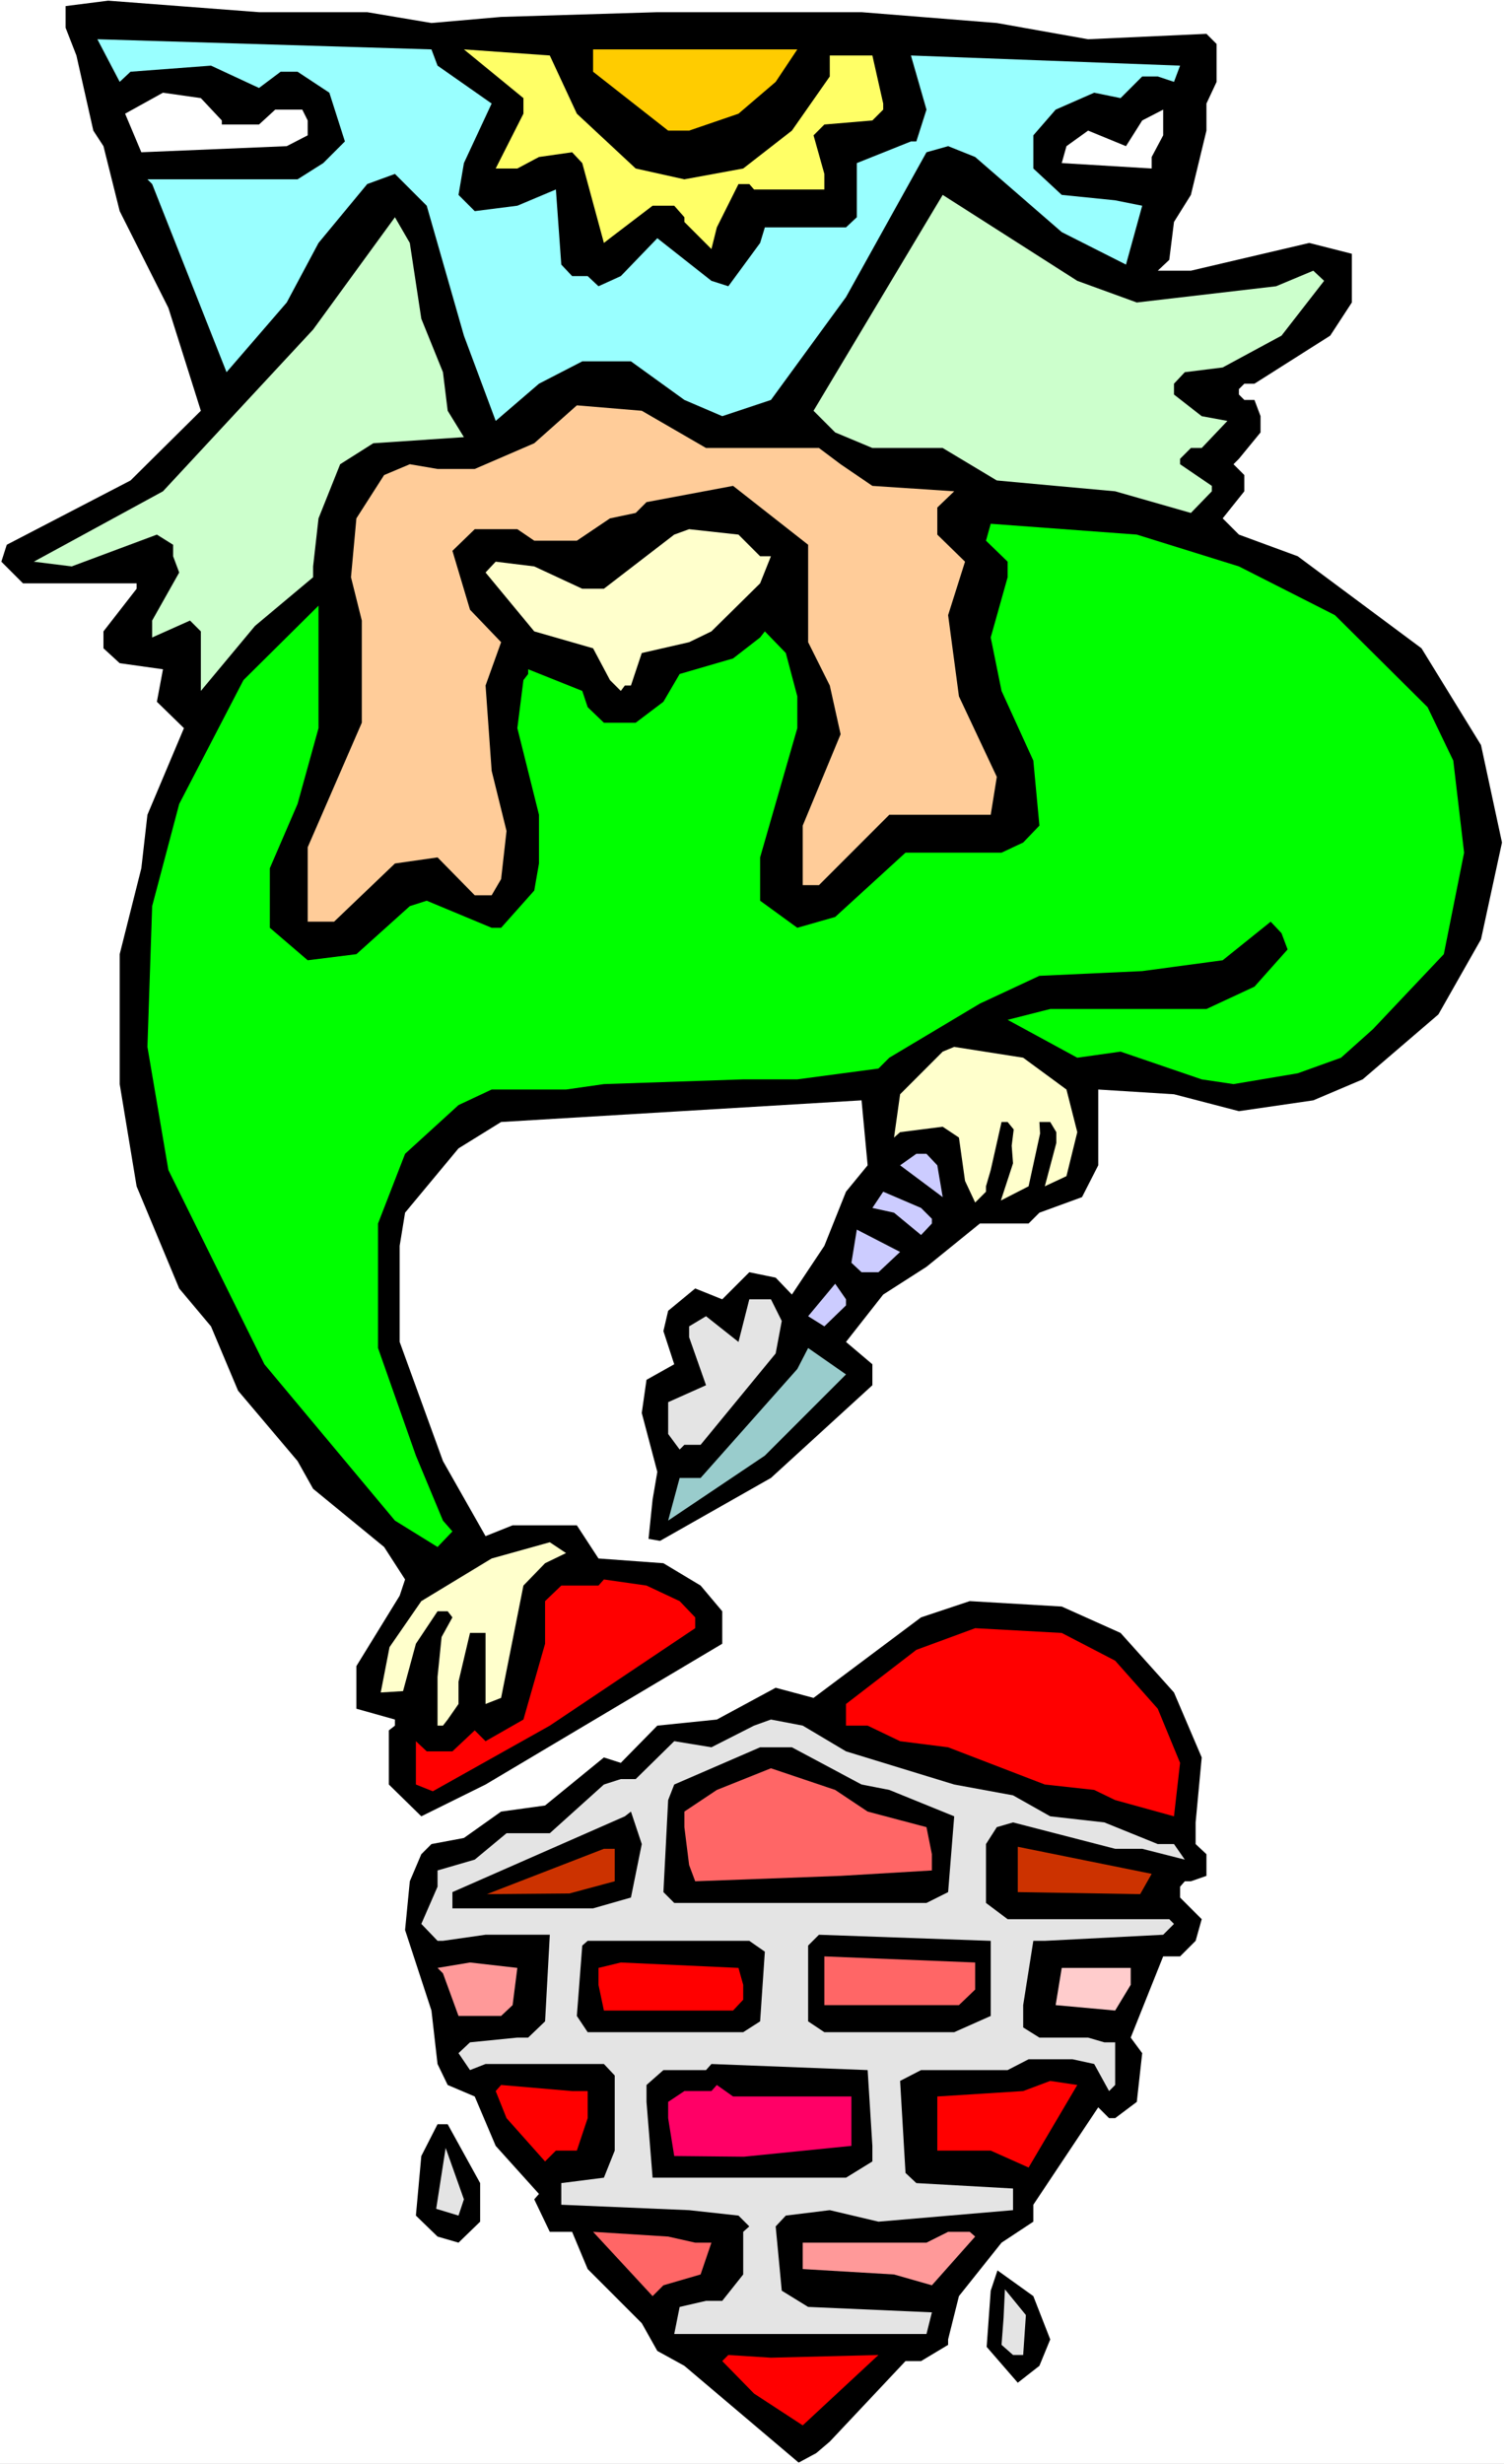
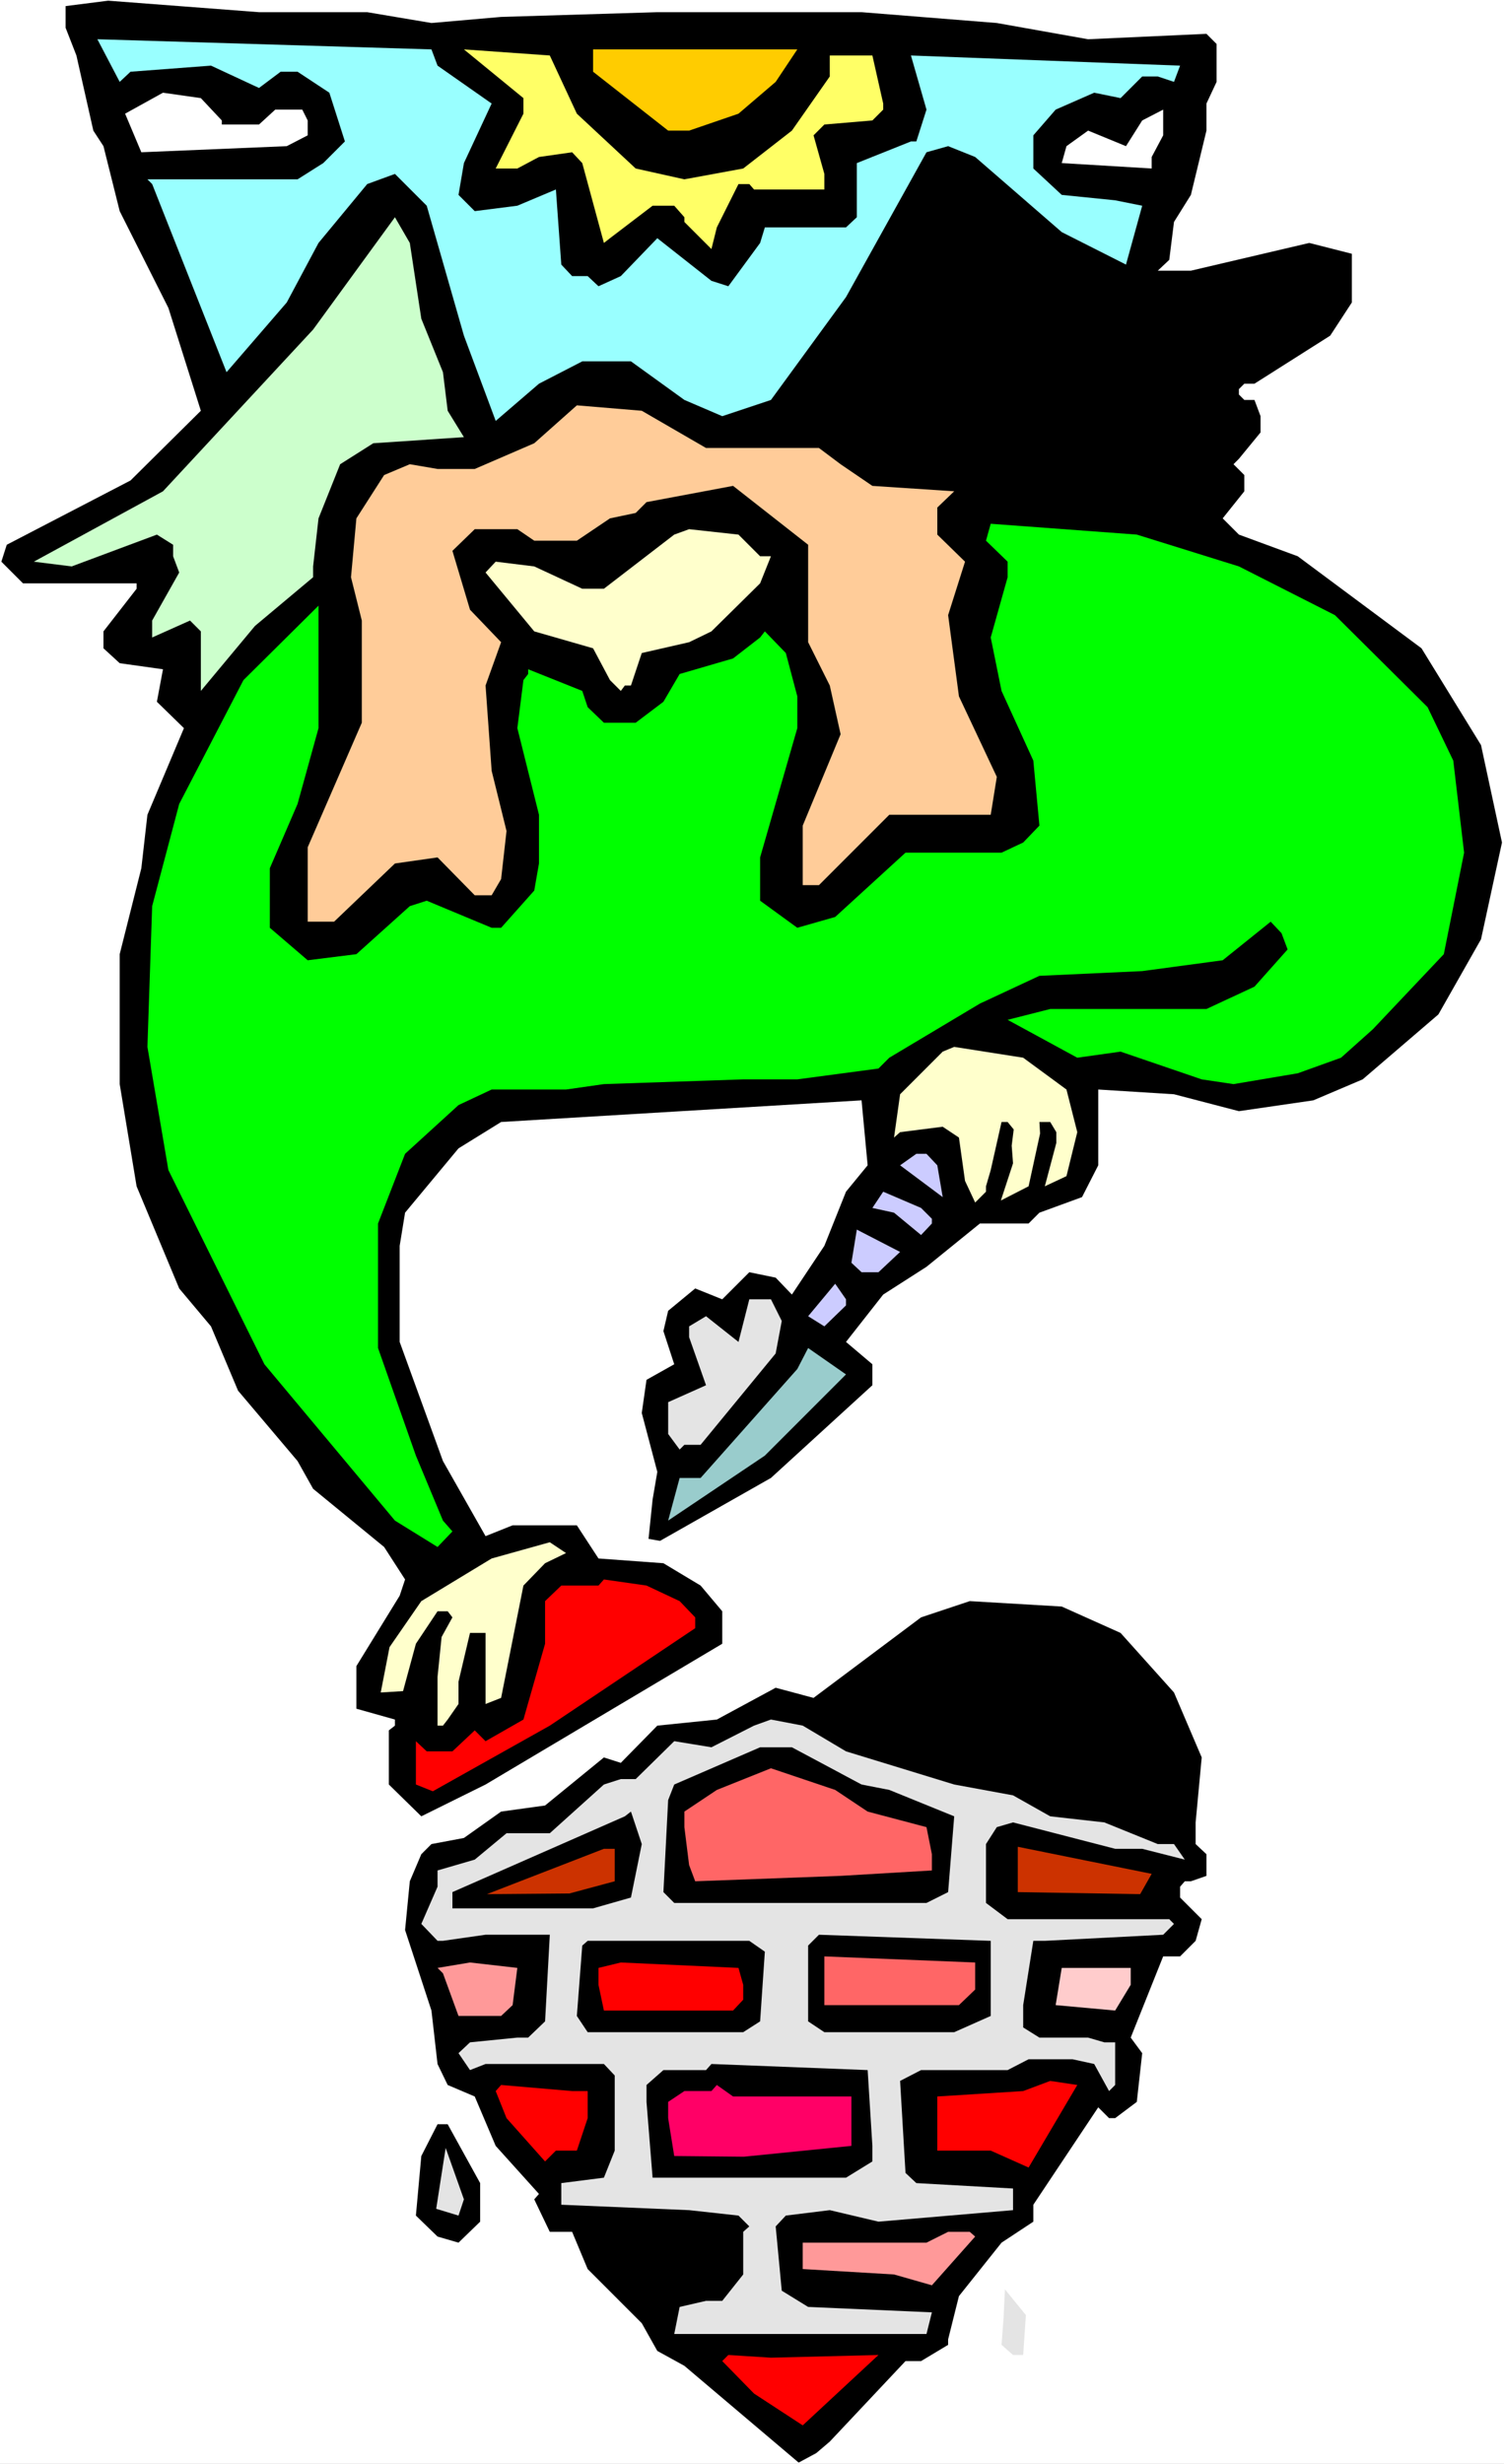
<svg xmlns="http://www.w3.org/2000/svg" xmlns:ns1="http://sodipodi.sourceforge.net/DTD/sodipodi-0.dtd" xmlns:ns2="http://www.inkscape.org/namespaces/inkscape" version="1.0" width="95.061mm" height="155.668mm" id="svg46" ns1:docname="Angel Building Heart.wmf">
  <rect width="100%" height="100%" fill="#333333" stroke="none" />
  <ns1:namedview id="namedview46" pagecolor="#ffffff" bordercolor="#000000" borderopacity="0.25" ns2:showpageshadow="2" ns2:pageopacity="0.0" ns2:pagecheckerboard="0" ns2:deskcolor="#d1d1d1" ns2:document-units="mm" />
  <defs id="defs1">
    <pattern id="WMFhbasepattern" patternUnits="userSpaceOnUse" width="6" height="6" x="0" y="0" />
  </defs>
  <path style="fill:#ffffff;fill-opacity:1;fill-rule:evenodd;stroke:none" d="M 0,588.353 H 359.287 V 0 H 0 Z" id="path1" />
  <path style="fill:#000000;fill-opacity:1;fill-rule:evenodd;stroke:none" d="M 87.722,2.909 103.069,5.494 119.709,4.04 157.027,2.909 h 48.788 l 32.31,2.585 21.809,3.878 28.271,-1.293 2.423,2.424 v 9.049 l -2.423,5.171 v 6.464 l -3.716,15.351 -4.039,6.464 -1.131,9.049 -2.746,2.585 h 7.916 l 28.271,-6.625 10.178,2.585 V 72.231 l -5.17,7.918 -18.094,11.473 h -2.423 l -1.292,1.293 v 1.293 l 1.292,1.293 h 2.423 l 1.454,3.878 v 3.878 l -5.17,6.302 -1.292,1.293 2.585,2.585 v 3.878 l -5.17,6.464 3.877,3.878 14.055,5.171 29.564,21.976 14.216,23.108 5.008,23.269 -5.008,23.108 -10.178,17.937 -18.094,15.513 -11.793,5.009 -17.77,2.585 -15.509,-4.04 -18.094,-1.131 v 18.098 l -3.877,7.595 -10.178,3.717 -2.585,2.585 h -11.632 l -12.762,10.342 -10.339,6.625 -8.885,11.311 6.3,5.332 v 5.009 l -24.233,22.138 -26.494,15.028 -2.746,-0.485 0.969,-9.372 1.131,-6.625 -3.716,-14.058 1.131,-7.918 6.624,-3.717 -2.585,-7.918 1.131,-4.848 6.462,-5.333 6.462,2.585 6.462,-6.464 6.3,1.293 3.877,4.04 7.754,-11.635 5.17,-12.927 5.17,-6.302 -1.454,-15.513 -86.106,5.171 -10.178,6.302 -12.762,15.351 -1.292,7.918 v 22.946 l 10.339,28.44 10.178,17.937 6.462,-2.585 h 15.347 l 5.17,7.918 15.509,1.131 8.885,5.333 5.17,6.14 v 7.756 l -56.542,33.611 -15.347,7.595 -7.754,-7.595 v -12.927 l 1.454,-1.131 v -1.454 l -9.208,-2.585 v -10.18 l 10.339,-16.805 1.292,-3.878 -5.008,-7.756 -16.963,-13.897 -3.716,-6.625 -14.216,-16.805 -6.462,-15.351 -7.593,-9.049 -10.178,-24.4 -4.039,-24.4 v -31.025 l 5.17,-20.522 1.454,-12.766 8.724,-20.684 -6.462,-6.302 1.454,-7.756 -10.339,-1.454 -3.877,-3.555 v -4.04 l 7.916,-10.18 v -1.293 H 5.493 L 0.323,134.121 1.615,130.081 31.179,114.73 47.98,98.086 40.226,73.524 28.594,50.416 24.717,34.904 22.294,31.187 18.255,13.25 15.67,6.625 V 1.454 L 25.848,0.162 61.874,2.909 Z" id="path2" />
  <path style="fill:#99ffff;fill-opacity:1;fill-rule:evenodd;stroke:none" d="m 104.523,15.674 12.924,9.049 -6.624,14.22 -1.292,7.595 3.877,3.878 10.178,-1.293 9.208,-3.878 1.292,17.937 2.585,2.747 h 3.716 l 2.585,2.424 5.331,-2.424 8.724,-9.049 12.924,10.18 4.039,1.293 7.593,-10.342 1.131,-3.717 h 19.386 l 2.585,-2.424 v -12.927 l 12.924,-5.171 h 1.292 l 2.423,-7.595 -3.716,-12.927 64.297,2.424 -1.454,3.878 -3.877,-1.293 h -3.716 l -5.17,5.171 -6.3,-1.293 -9.208,4.04 -5.331,6.14 v 7.918 l 6.785,6.302 12.762,1.293 6.462,1.293 -3.877,14.058 -15.347,-7.756 -20.678,-17.937 -6.462,-2.585 -5.17,1.454 -19.224,34.58 -17.932,24.562 -11.632,3.878 -9.047,-3.878 -12.762,-9.211 h -11.632 l -10.339,5.333 -10.339,8.888 L 110.823,80.149 101.938,49.124 94.345,41.529 87.722,43.953 76.09,58.011 68.497,72.231 54.119,88.875 36.349,43.953 35.218,42.822 h 35.864 l 6.139,-3.878 5.17,-5.171 -3.716,-11.635 -7.593,-5.009 h -4.039 l -5.17,3.878 -11.47,-5.333 -19.224,1.454 -2.585,2.424 -5.331,-10.18 79.806,2.424 z" id="path3" />
  <path style="fill:#ffff66;fill-opacity:1;fill-rule:evenodd;stroke:none" d="m 137.802,27.147 14.055,13.089 11.632,2.585 14.055,-2.585 11.632,-9.049 9.047,-12.927 v -5.009 h 10.178 l 2.585,11.473 v 1.454 l -2.585,2.585 -11.47,0.97 -2.585,2.585 2.585,9.211 v 3.717 h -16.801 l -1.131,-1.293 h -2.585 l -5.17,10.342 -1.292,5.171 -6.462,-6.464 V 51.871 L 161.065,49.124 h -5.17 l -10.178,7.756 -1.454,1.131 -5.17,-19.068 -2.423,-2.585 -7.916,1.131 -5.17,2.747 h -5.17 l 6.624,-13.089 v -3.717 l -14.216,-11.635 20.517,1.454 z" id="path4" />
  <path style="fill:#ffcc00;fill-opacity:1;fill-rule:evenodd;stroke:none" d="m 185.298,19.553 -8.885,7.595 -11.793,4.04 h -5.008 L 141.679,17.129 v -5.333 h 48.788 z" id="path5" />
  <path style="fill:#ffffff;fill-opacity:1;fill-rule:evenodd;stroke:none" d="m 52.988,28.763 v 0.97 h 8.885 l 3.877,-3.555 h 6.462 l 1.292,2.585 v 3.555 l -5.008,2.585 -34.733,1.454 -3.877,-9.211 9.047,-5.009 9.047,1.293 z" id="path6" />
  <path style="fill:#ffffff;fill-opacity:1;fill-rule:evenodd;stroke:none" d="m 275.12,37.489 v 2.747 l -21.486,-1.293 1.131,-4.04 5.17,-3.717 9.047,3.717 3.877,-6.14 5.008,-2.585 v 6.14 z" id="path7" />
-   <path style="fill:#ccffcc;fill-opacity:1;fill-rule:evenodd;stroke:none" d="m 271.565,72.231 33.279,-3.878 8.885,-3.717 2.585,2.424 -10.178,13.089 -14.055,7.595 -9.047,1.131 -2.585,2.747 v 2.585 l 6.624,5.171 6.139,1.131 -6.139,6.464 h -2.585 l -2.585,2.585 v 1.293 l 7.593,5.171 v 1.293 l -5.008,5.171 -18.094,-5.171 -14.216,-1.293 -14.055,-1.293 -12.924,-7.756 h -16.801 l -8.885,-3.717 -5.17,-5.171 30.856,-51.548 32.148,20.522 z" id="path8" />
  <path style="fill:#ccffcc;fill-opacity:1;fill-rule:evenodd;stroke:none" d="m 100.646,76.109 5.17,12.766 1.131,9.211 3.877,6.302 -21.648,1.454 -7.916,5.009 -5.17,12.927 -1.292,11.473 v 2.585 L 60.904,149.472 47.98,164.985 v -14.22 l -2.585,-2.585 -9.047,4.04 v -4.04 l 6.462,-11.473 -1.454,-3.878 v -2.747 l -3.877,-2.424 -20.355,7.595 -9.047,-1.131 30.856,-16.805 35.864,-38.62 19.548,-26.824 3.554,6.14 z" id="path9" />
  <path style="fill:#ffcc99;fill-opacity:1;fill-rule:evenodd;stroke:none" d="m 168.658,106.973 h 26.979 l 5.17,3.878 7.593,5.171 19.548,1.293 -4.039,3.878 v 6.464 l 6.624,6.464 -4.039,12.766 2.585,19.391 9.047,19.229 -1.454,9.049 h -24.232 l -16.801,16.805 h -3.877 v -14.22 l 9.047,-21.815 -2.585,-11.635 -5.17,-10.342 v -23.269 l -17.932,-14.058 -20.678,3.878 -2.585,2.585 -6.139,1.293 -7.916,5.332 h -10.178 l -4.039,-2.747 h -10.178 l -5.331,5.171 4.2,14.058 7.431,7.756 -3.716,10.342 1.454,20.36 3.554,14.382 -1.292,11.473 -2.262,3.878 h -4.039 l -8.885,-9.049 -10.178,1.454 -14.539,13.897 h -6.3 v -17.775 l 12.924,-29.733 v -24.4 l -2.585,-10.342 1.292,-14.058 6.624,-10.342 6.139,-2.585 6.624,1.131 h 8.885 l 14.216,-6.14 10.178,-9.049 15.509,1.293 z" id="path10" />
  <path style="fill:#00ff00;fill-opacity:1;fill-rule:evenodd;stroke:none" d="m 295.96,135.252 22.94,11.635 22.132,21.976 6.139,12.766 2.585,21.976 -4.846,24.239 -16.963,17.937 -7.593,6.787 -10.339,3.717 -15.347,2.585 -7.593,-1.131 -19.386,-6.625 -10.339,1.454 -16.64,-9.049 10.178,-2.585 h 37.318 l 11.47,-5.333 7.916,-8.888 -1.454,-3.878 -2.585,-2.747 -11.47,9.211 -19.224,2.585 -24.556,1.131 -14.216,6.625 -21.648,12.927 -2.585,2.585 -19.386,2.585 h -12.924 l -33.279,1.131 -9.047,1.293 h -17.77 l -7.916,3.717 -12.762,11.635 -6.462,16.644 v 29.733 l 9.047,25.693 6.462,15.513 2.262,2.585 -3.554,3.717 -10.178,-6.302 -31.179,-37.328 -22.94,-46.377 -5.008,-29.41 1.131,-33.611 6.462,-24.4 15.347,-29.571 17.932,-17.775 v 29.248 l -5.008,18.098 -6.624,15.351 v 14.22 l 9.047,7.756 11.632,-1.454 12.762,-11.473 4.039,-1.293 15.509,6.464 h 2.262 l 7.916,-8.888 1.131,-6.464 v -11.635 l -5.17,-20.684 1.454,-11.473 1.131,-1.454 v -1.131 l 12.924,5.171 1.292,3.878 3.877,3.717 h 7.593 l 6.624,-5.009 3.877,-6.625 12.762,-3.717 6.462,-5.009 1.131,-1.454 5.008,5.171 2.746,10.342 v 7.595 l -8.885,30.864 v 10.342 l 8.885,6.464 9.047,-2.585 16.801,-15.351 h 22.94 l 5.17,-2.424 3.877,-4.04 -1.454,-15.513 -7.593,-16.644 -2.585,-12.766 4.039,-14.382 v -3.717 l -5.17,-5.009 1.131,-4.04 34.895,2.585 z" id="path11" />
  <path style="fill:#ffffcc;fill-opacity:1;fill-rule:evenodd;stroke:none" d="m 181.582,132.828 h 2.585 l -2.585,6.464 -11.632,11.473 -5.331,2.585 -11.309,2.585 -2.585,7.756 h -1.454 l -0.969,1.293 -2.585,-2.585 -4.039,-7.595 -14.055,-4.04 -11.632,-14.058 2.423,-2.585 9.208,1.131 11.47,5.332 h 5.17 l 16.801,-12.927 3.554,-1.293 11.793,1.293 z" id="path12" />
  <path style="fill:#ffffcc;fill-opacity:1;fill-rule:evenodd;stroke:none" d="m 254.764,260.162 2.585,10.18 -2.585,10.503 -5.17,2.424 2.746,-10.342 v -2.585 l -1.454,-2.424 h -2.585 l 0.162,2.747 -2.746,12.604 -6.624,3.393 2.908,-8.888 -0.323,-4.201 0.485,-3.878 -1.454,-1.778 h -1.454 l -2.585,11.473 -1.131,3.878 v 1.293 l -2.585,2.585 -2.423,-5.171 -1.454,-10.342 -3.877,-2.585 -10.178,1.293 -1.454,1.293 1.454,-10.342 10.178,-10.18 2.746,-1.131 16.478,2.585 z" id="path13" />
  <path style="fill:#ccccff;fill-opacity:1;fill-rule:evenodd;stroke:none" d="m 223.908,278.26 1.292,7.595 -10.178,-7.595 3.877,-2.747 h 2.423 z" id="path14" />
  <path style="fill:#ccccff;fill-opacity:1;fill-rule:evenodd;stroke:none" d="m 222.616,291.026 v 1.131 l -2.585,2.747 -6.462,-5.333 -5.17,-1.131 2.585,-3.878 9.047,3.878 z" id="path15" />
  <path style="fill:#ccccff;fill-opacity:1;fill-rule:evenodd;stroke:none" d="m 209.853,303.791 h -4.039 l -2.423,-2.262 1.292,-7.918 10.339,5.333 z" id="path16" />
  <path style="fill:#ccccff;fill-opacity:1;fill-rule:evenodd;stroke:none" d="m 202.099,311.709 -5.17,5.009 -3.877,-2.424 6.462,-7.756 2.585,3.717 z" id="path17" />
  <path style="fill:#e4e4e4;fill-opacity:1;fill-rule:evenodd;stroke:none" d="m 186.752,315.426 -1.454,7.756 -17.932,21.815 h -3.877 l -1.131,1.131 -2.746,-3.717 v -7.595 l 9.047,-4.04 -4.039,-11.473 v -2.585 l 4.039,-2.424 7.754,6.14 2.585,-10.18 h 5.17 z" id="path18" />
  <path style="fill:#99cccc;fill-opacity:1;fill-rule:evenodd;stroke:none" d="m 182.713,347.582 -23.102,15.513 2.746,-10.18 h 5.008 l 23.102,-26.016 2.585,-5.009 9.047,6.302 z" id="path19" />
  <path style="fill:#ffffcc;fill-opacity:1;fill-rule:evenodd;stroke:none" d="m 130.209,373.275 -5.17,5.333 -5.331,26.824 -3.716,1.454 v -16.967 h -3.716 l -2.746,11.635 v 5.332 l -2.585,3.717 -1.131,1.454 h -1.292 v -11.635 l 0.969,-9.534 2.585,-4.686 -1.131,-1.454 h -2.423 l -5.17,7.756 -3.069,11.311 -5.331,0.323 2.1,-10.827 7.593,-10.988 16.801,-10.18 13.893,-3.878 3.877,2.585 z" id="path20" />
  <path style="fill:#ff0000;fill-opacity:1;fill-rule:evenodd;stroke:none" d="m 162.358,382.325 3.716,3.878 v 2.585 l -34.733,23.269 -27.948,15.674 -4.039,-1.616 v -10.342 l 2.585,2.424 h 6.139 l 5.331,-5.009 2.585,2.585 9.047,-5.171 5.17,-18.098 v -10.18 l 3.877,-3.717 h 8.885 l 1.292,-1.454 10.178,1.454 z" id="path21" />
  <path style="fill:#000000;fill-opacity:1;fill-rule:evenodd;stroke:none" d="m 267.688,389.919 12.762,14.22 6.624,15.513 -1.454,15.513 v 5.171 l 2.585,2.424 v 5.171 l -3.716,1.293 h -1.454 l -1.131,1.293 v 2.585 l 5.17,5.171 -1.454,5.171 -3.716,3.717 h -4.039 l -7.754,19.391 2.746,3.717 -1.292,11.635 -5.17,3.878 h -1.454 l -2.585,-2.585 -15.509,23.269 v 4.04 l -7.593,5.009 -10.178,12.766 -2.585,10.342 v 1.293 l -6.462,3.878 h -3.716 l -18.094,19.229 -3.231,2.747 -4.2,2.262 -27.302,-23.108 -6.462,-3.555 -3.716,-6.625 -12.924,-12.927 -3.716,-8.888 h -5.331 l -3.716,-7.756 1.131,-1.293 -10.339,-11.473 -5.008,-11.796 -6.462,-2.747 -2.423,-5.009 -1.454,-12.766 -6.3,-19.229 1.131,-11.635 2.746,-6.464 2.423,-2.424 7.754,-1.454 8.885,-6.302 10.501,-1.454 14.055,-11.473 4.039,1.293 8.724,-8.888 14.216,-1.454 14.055,-7.595 9.047,2.424 25.686,-19.229 11.632,-3.878 21.971,1.293 z" id="path22" />
-   <path style="fill:#ff0000;fill-opacity:1;fill-rule:evenodd;stroke:none" d="m 266.396,396.545 10.178,11.473 5.331,12.927 -1.454,12.766 -14.055,-3.878 -5.008,-2.424 -11.793,-1.293 -23.102,-8.888 -11.47,-1.454 -7.754,-3.717 h -5.17 v -5.171 l 16.801,-12.927 14.055,-5.171 20.678,1.131 z" id="path23" />
  <path style="fill:#e4e4e4;fill-opacity:1;fill-rule:evenodd;stroke:none" d="m 202.099,418.198 25.848,7.918 14.055,2.585 8.885,5.009 12.924,1.454 12.762,5.171 h 3.877 l 2.585,3.717 -10.178,-2.585 h -6.462 l -24.394,-6.302 -3.877,1.131 -2.585,4.04 v 14.058 l 5.17,3.878 h 38.61 l 1.131,1.131 -2.585,2.585 -28.271,1.454 h -2.746 l -2.423,15.351 v 5.333 l 3.877,2.424 h 11.632 l 3.877,1.131 h 2.585 v 10.18 l -1.454,1.454 -3.554,-6.464 -5.17,-1.131 H 245.718 l -5.008,2.585 h -20.678 l -5.008,2.585 1.292,21.976 2.585,2.424 23.102,1.293 v 5.171 l -32.148,2.747 -11.632,-2.747 -10.501,1.293 -2.423,2.585 1.454,15.351 6.3,3.878 29.564,1.293 -1.292,5.171 h -60.258 l 1.292,-6.464 6.3,-1.454 h 3.877 l 5.008,-6.302 v -10.18 l 1.454,-1.293 -2.585,-2.585 -11.793,-1.293 -30.533,-1.293 v -5.171 l 10.178,-1.293 2.585,-6.464 v -17.937 l -2.585,-2.747 h -28.271 l -3.716,1.454 -2.746,-4.04 2.746,-2.585 11.309,-1.131 h 2.585 l 4.039,-3.878 1.131,-20.684 h -15.347 l -10.178,1.454 h -1.292 l -3.877,-4.04 3.877,-8.888 v -3.878 l 8.885,-2.585 7.593,-6.302 h 10.339 l 12.924,-11.635 4.039,-1.293 h 3.554 l 9.208,-9.049 8.885,1.454 10.178,-5.171 4.039,-1.454 7.593,1.454 z" id="path24" />
  <path style="fill:#000000;fill-opacity:1;fill-rule:evenodd;stroke:none" d="m 205.815,426.116 6.624,1.293 15.509,6.302 -1.454,18.098 -5.17,2.585 h -60.258 l -2.585,-2.585 1.131,-21.976 1.454,-3.717 20.517,-8.888 h 7.593 z" id="path25" />
  <path style="fill:#ff6666;fill-opacity:1;fill-rule:evenodd;stroke:none" d="m 207.269,432.579 14.055,3.717 1.292,6.464 v 3.878 l -21.809,1.293 -34.733,1.293 -1.454,-3.878 -1.131,-9.049 v -3.717 l 7.754,-5.171 12.924,-5.171 15.347,5.171 z" id="path26" />
  <path style="fill:#000000;fill-opacity:1;fill-rule:evenodd;stroke:none" d="m 150.726,453.101 -9.047,2.585 h -33.602 v -3.878 l 41.195,-18.098 1.454,-1.131 2.585,7.756 z" id="path27" />
  <path style="fill:#cc3200;fill-opacity:1;fill-rule:evenodd;stroke:none" d="m 146.849,449.223 -10.824,2.909 -19.709,0.162 27.948,-10.827 h 2.585 z" id="path28" />
  <path style="fill:#cc3200;fill-opacity:1;fill-rule:evenodd;stroke:none" d="m 272.373,452.294 -29.241,-0.485 v -10.827 l 31.987,6.464 z" id="path29" />
  <path style="fill:#000000;fill-opacity:1;fill-rule:evenodd;stroke:none" d="m 236.671,481.38 -8.724,3.878 h -31.018 l -3.877,-2.585 v -18.098 l 2.585,-2.585 41.034,1.454 z" id="path30" />
  <path style="fill:#000000;fill-opacity:1;fill-rule:evenodd;stroke:none" d="m 182.713,466.029 -1.131,16.644 -4.039,2.585 h -37.156 l -2.585,-3.878 1.292,-16.805 1.292,-1.131 h 38.61 z" id="path31" />
  <path style="fill:#ff6666;fill-opacity:1;fill-rule:evenodd;stroke:none" d="m 232.955,475.078 -3.877,3.717 h -32.148 v -11.635 l 36.026,1.454 z" id="path32" />
  <path style="fill:#ff9999;fill-opacity:1;fill-rule:evenodd;stroke:none" d="m 122.455,478.794 -2.746,2.585 h -10.178 l -3.716,-10.18 -1.292,-1.293 7.754,-1.293 11.309,1.293 z" id="path33" />
  <path style="fill:#ff0000;fill-opacity:1;fill-rule:evenodd;stroke:none" d="m 177.543,473.947 v 3.555 l -2.423,2.585 h -30.856 l -1.292,-6.14 v -4.04 l 5.331,-1.293 28.11,1.293 z" id="path34" />
  <path style="fill:#ffcccc;fill-opacity:1;fill-rule:evenodd;stroke:none" d="m 270.112,473.947 -3.716,6.14 -14.216,-1.293 1.454,-8.888 h 16.478 z" id="path35" />
  <path style="fill:#000000;fill-opacity:1;fill-rule:evenodd;stroke:none" d="m 208.399,512.405 v 3.717 l -6.3,3.878 h -46.203 l -1.454,-18.098 v -4.04 l 4.039,-3.555 h 10.178 l 1.292,-1.454 37.318,1.454 z" id="path36" />
  <path style="fill:#ff0000;fill-opacity:1;fill-rule:evenodd;stroke:none" d="m 245.718,517.576 -9.047,-4.04 h -12.762 v -12.927 l 20.517,-1.293 6.462,-2.424 6.462,0.97 z" id="path37" />
  <path style="fill:#ff0000;fill-opacity:1;fill-rule:evenodd;stroke:none" d="m 140.387,499.317 v 6.464 l -2.585,7.756 h -5.008 l -2.585,2.585 -9.208,-10.342 -2.585,-6.464 1.292,-1.454 16.963,1.454 z" id="path38" />
  <path style="fill:#ff0066;fill-opacity:1;fill-rule:evenodd;stroke:none" d="m 203.391,500.609 v 11.796 l -25.686,2.585 -16.64,-0.162 -1.454,-9.049 v -3.878 l 3.877,-2.585 h 6.462 l 1.292,-1.454 3.877,2.747 z" id="path39" />
  <path style="fill:#000000;fill-opacity:1;fill-rule:evenodd;stroke:none" d="m 114.7,521.293 v 9.211 l -5.17,5.009 -5.008,-1.454 -5.17,-5.009 1.292,-14.22 3.877,-7.595 h 2.423 z" id="path40" />
  <path style="fill:#e4e4e4;fill-opacity:1;fill-rule:evenodd;stroke:none" d="m 109.531,529.049 -5.331,-1.616 2.262,-14.543 4.362,12.281 z" id="path41" />
-   <path style="fill:#ff6666;fill-opacity:1;fill-rule:evenodd;stroke:none" d="m 166.073,535.513 h 3.877 l -2.585,7.595 -8.885,2.585 -2.585,2.585 -14.216,-15.351 17.932,1.131 z" id="path42" />
  <path style="fill:#ff9999;fill-opacity:1;fill-rule:evenodd;stroke:none" d="m 232.955,534.059 -10.339,11.635 -9.047,-2.585 -21.809,-1.293 v -6.302 h 29.564 l 5.17,-2.585 h 5.17 z" id="path43" />
-   <path style="fill:#000000;fill-opacity:1;fill-rule:evenodd;stroke:none" d="m 250.887,558.62 -2.585,6.302 -5.17,4.04 -7.431,-8.564 0.969,-13.412 1.615,-4.848 8.562,6.14 z" id="path44" />
  <path style="fill:#e4e4e4;fill-opacity:1;fill-rule:evenodd;stroke:none" d="m 244.425,562.337 h -2.423 l -2.746,-2.424 0.485,-6.464 0.323,-6.787 5.008,6.14 z" id="path45" />
  <path style="fill:#ff0000;fill-opacity:1;fill-rule:evenodd;stroke:none" d="m 209.853,562.337 -18.094,16.805 -11.632,-7.595 -7.593,-7.756 1.454,-1.454 10.178,0.646 z" id="path46" />
</svg>